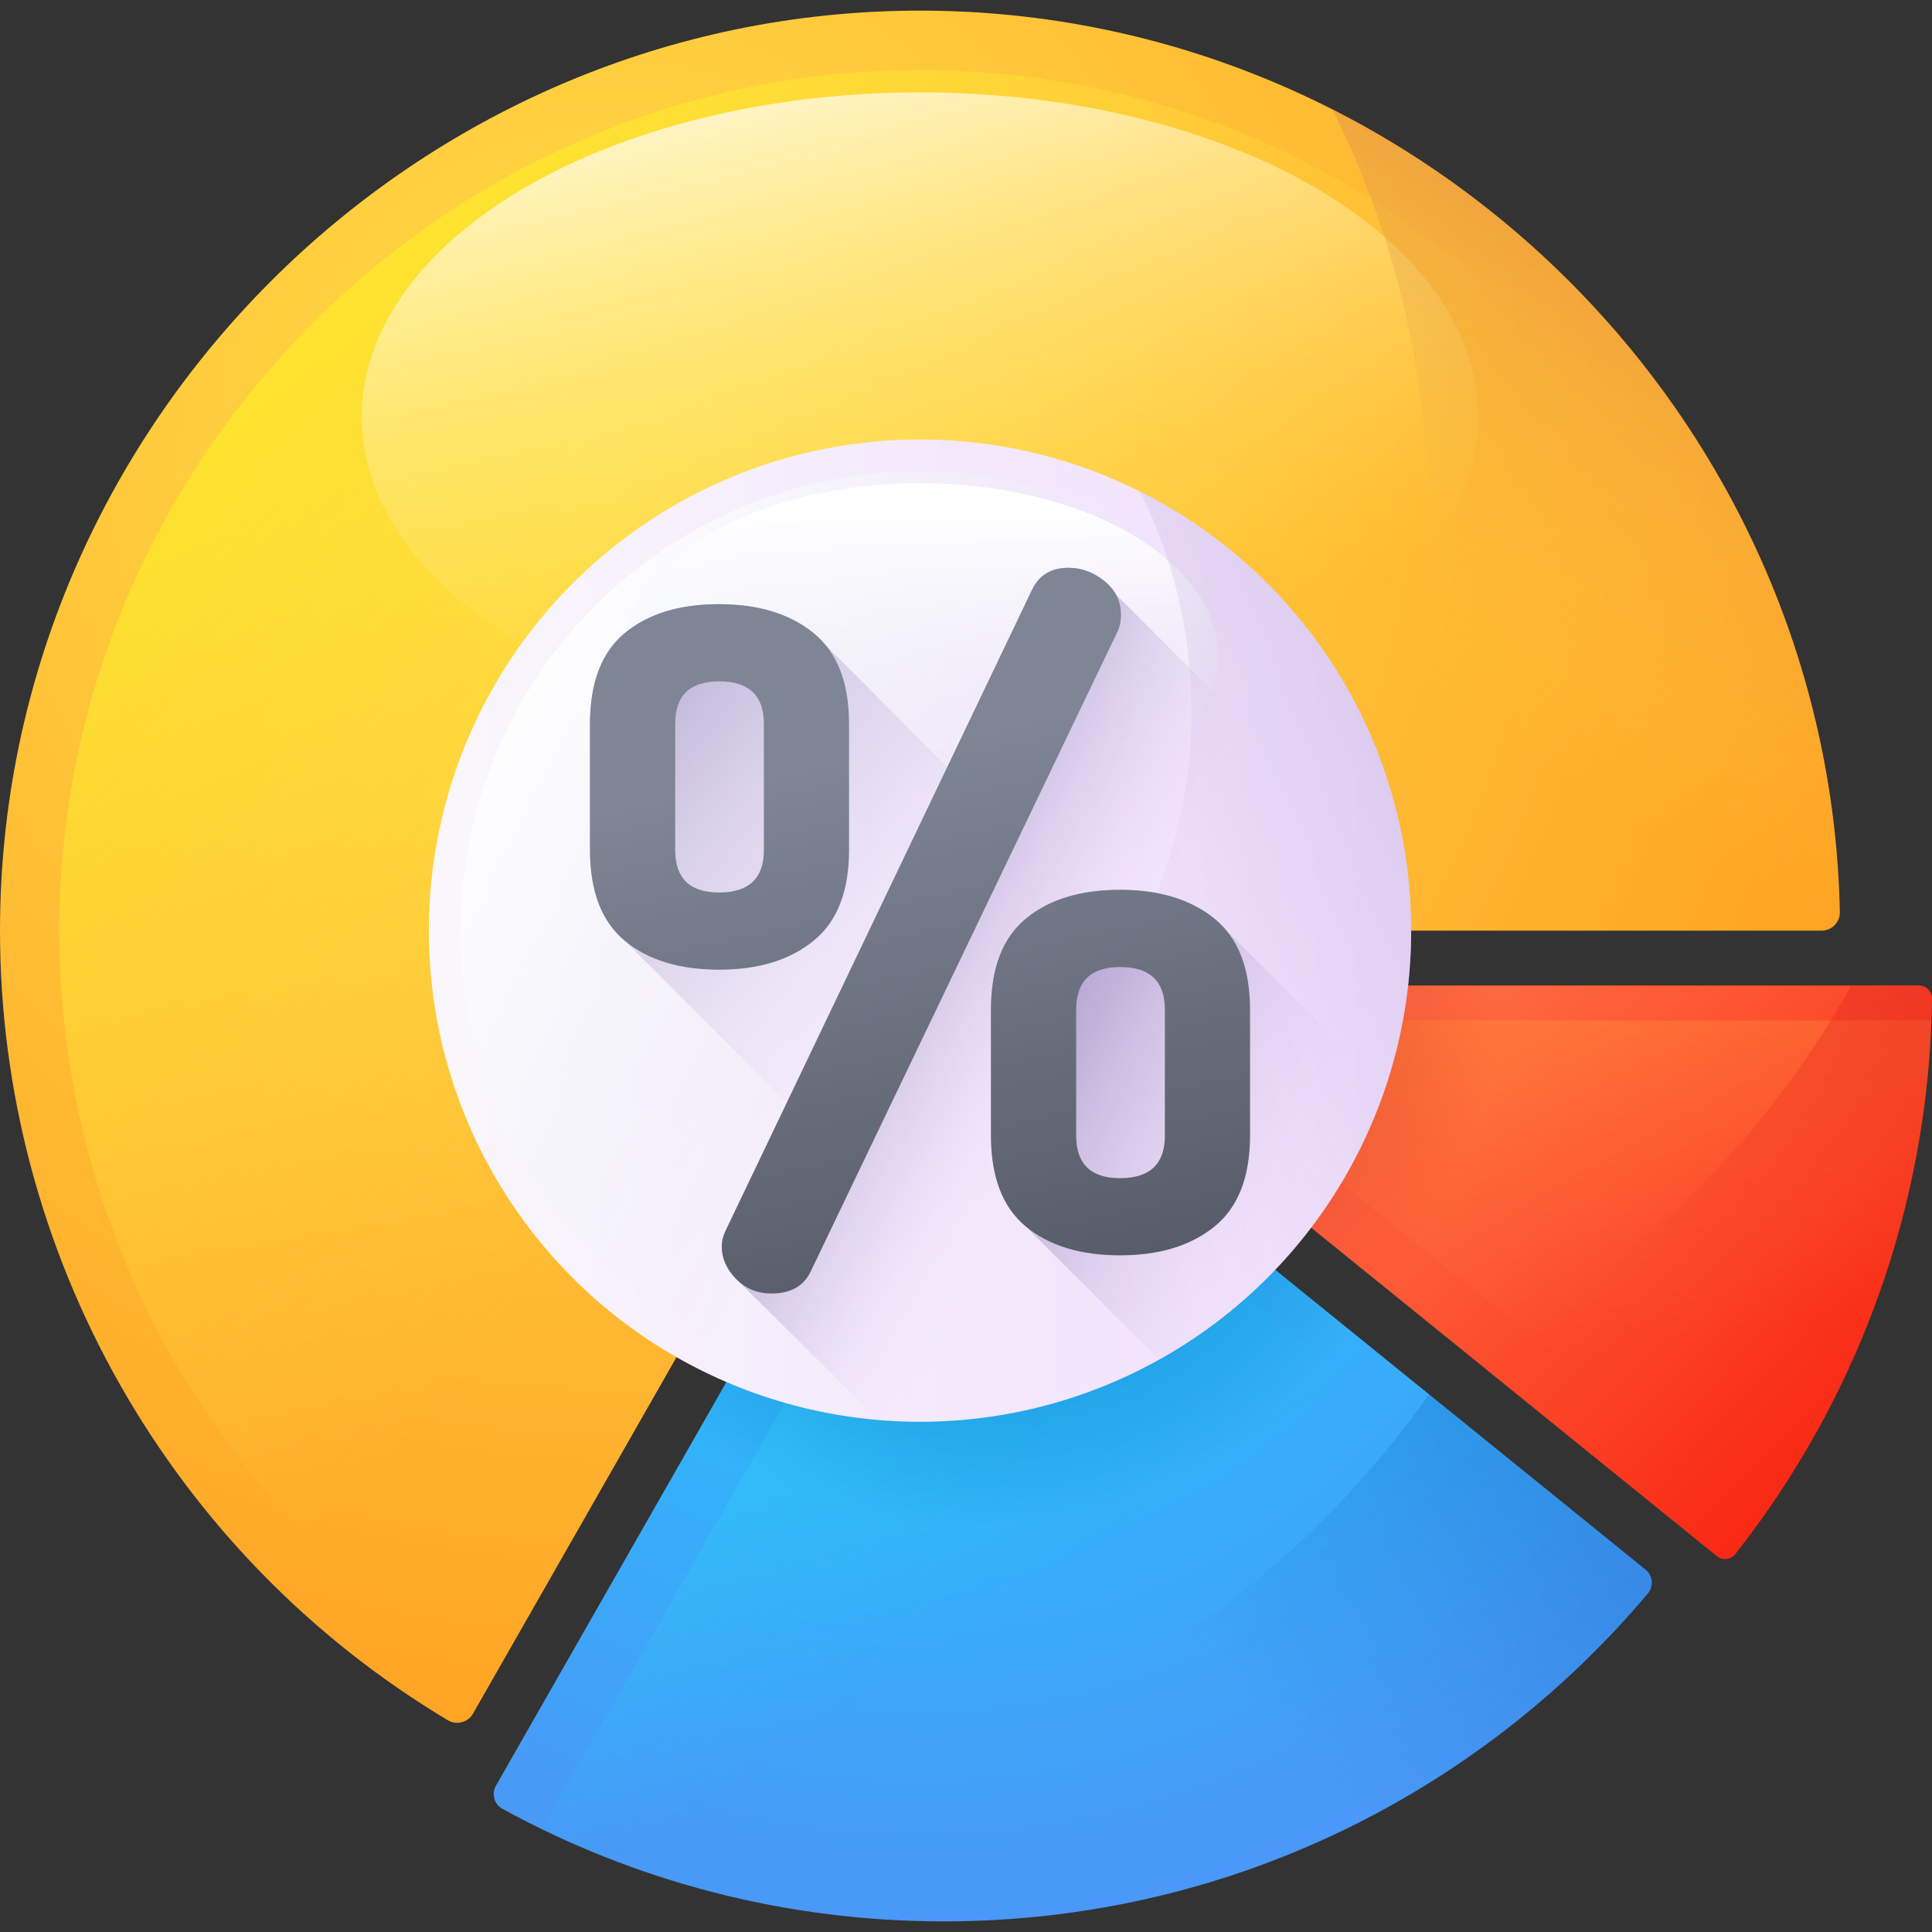
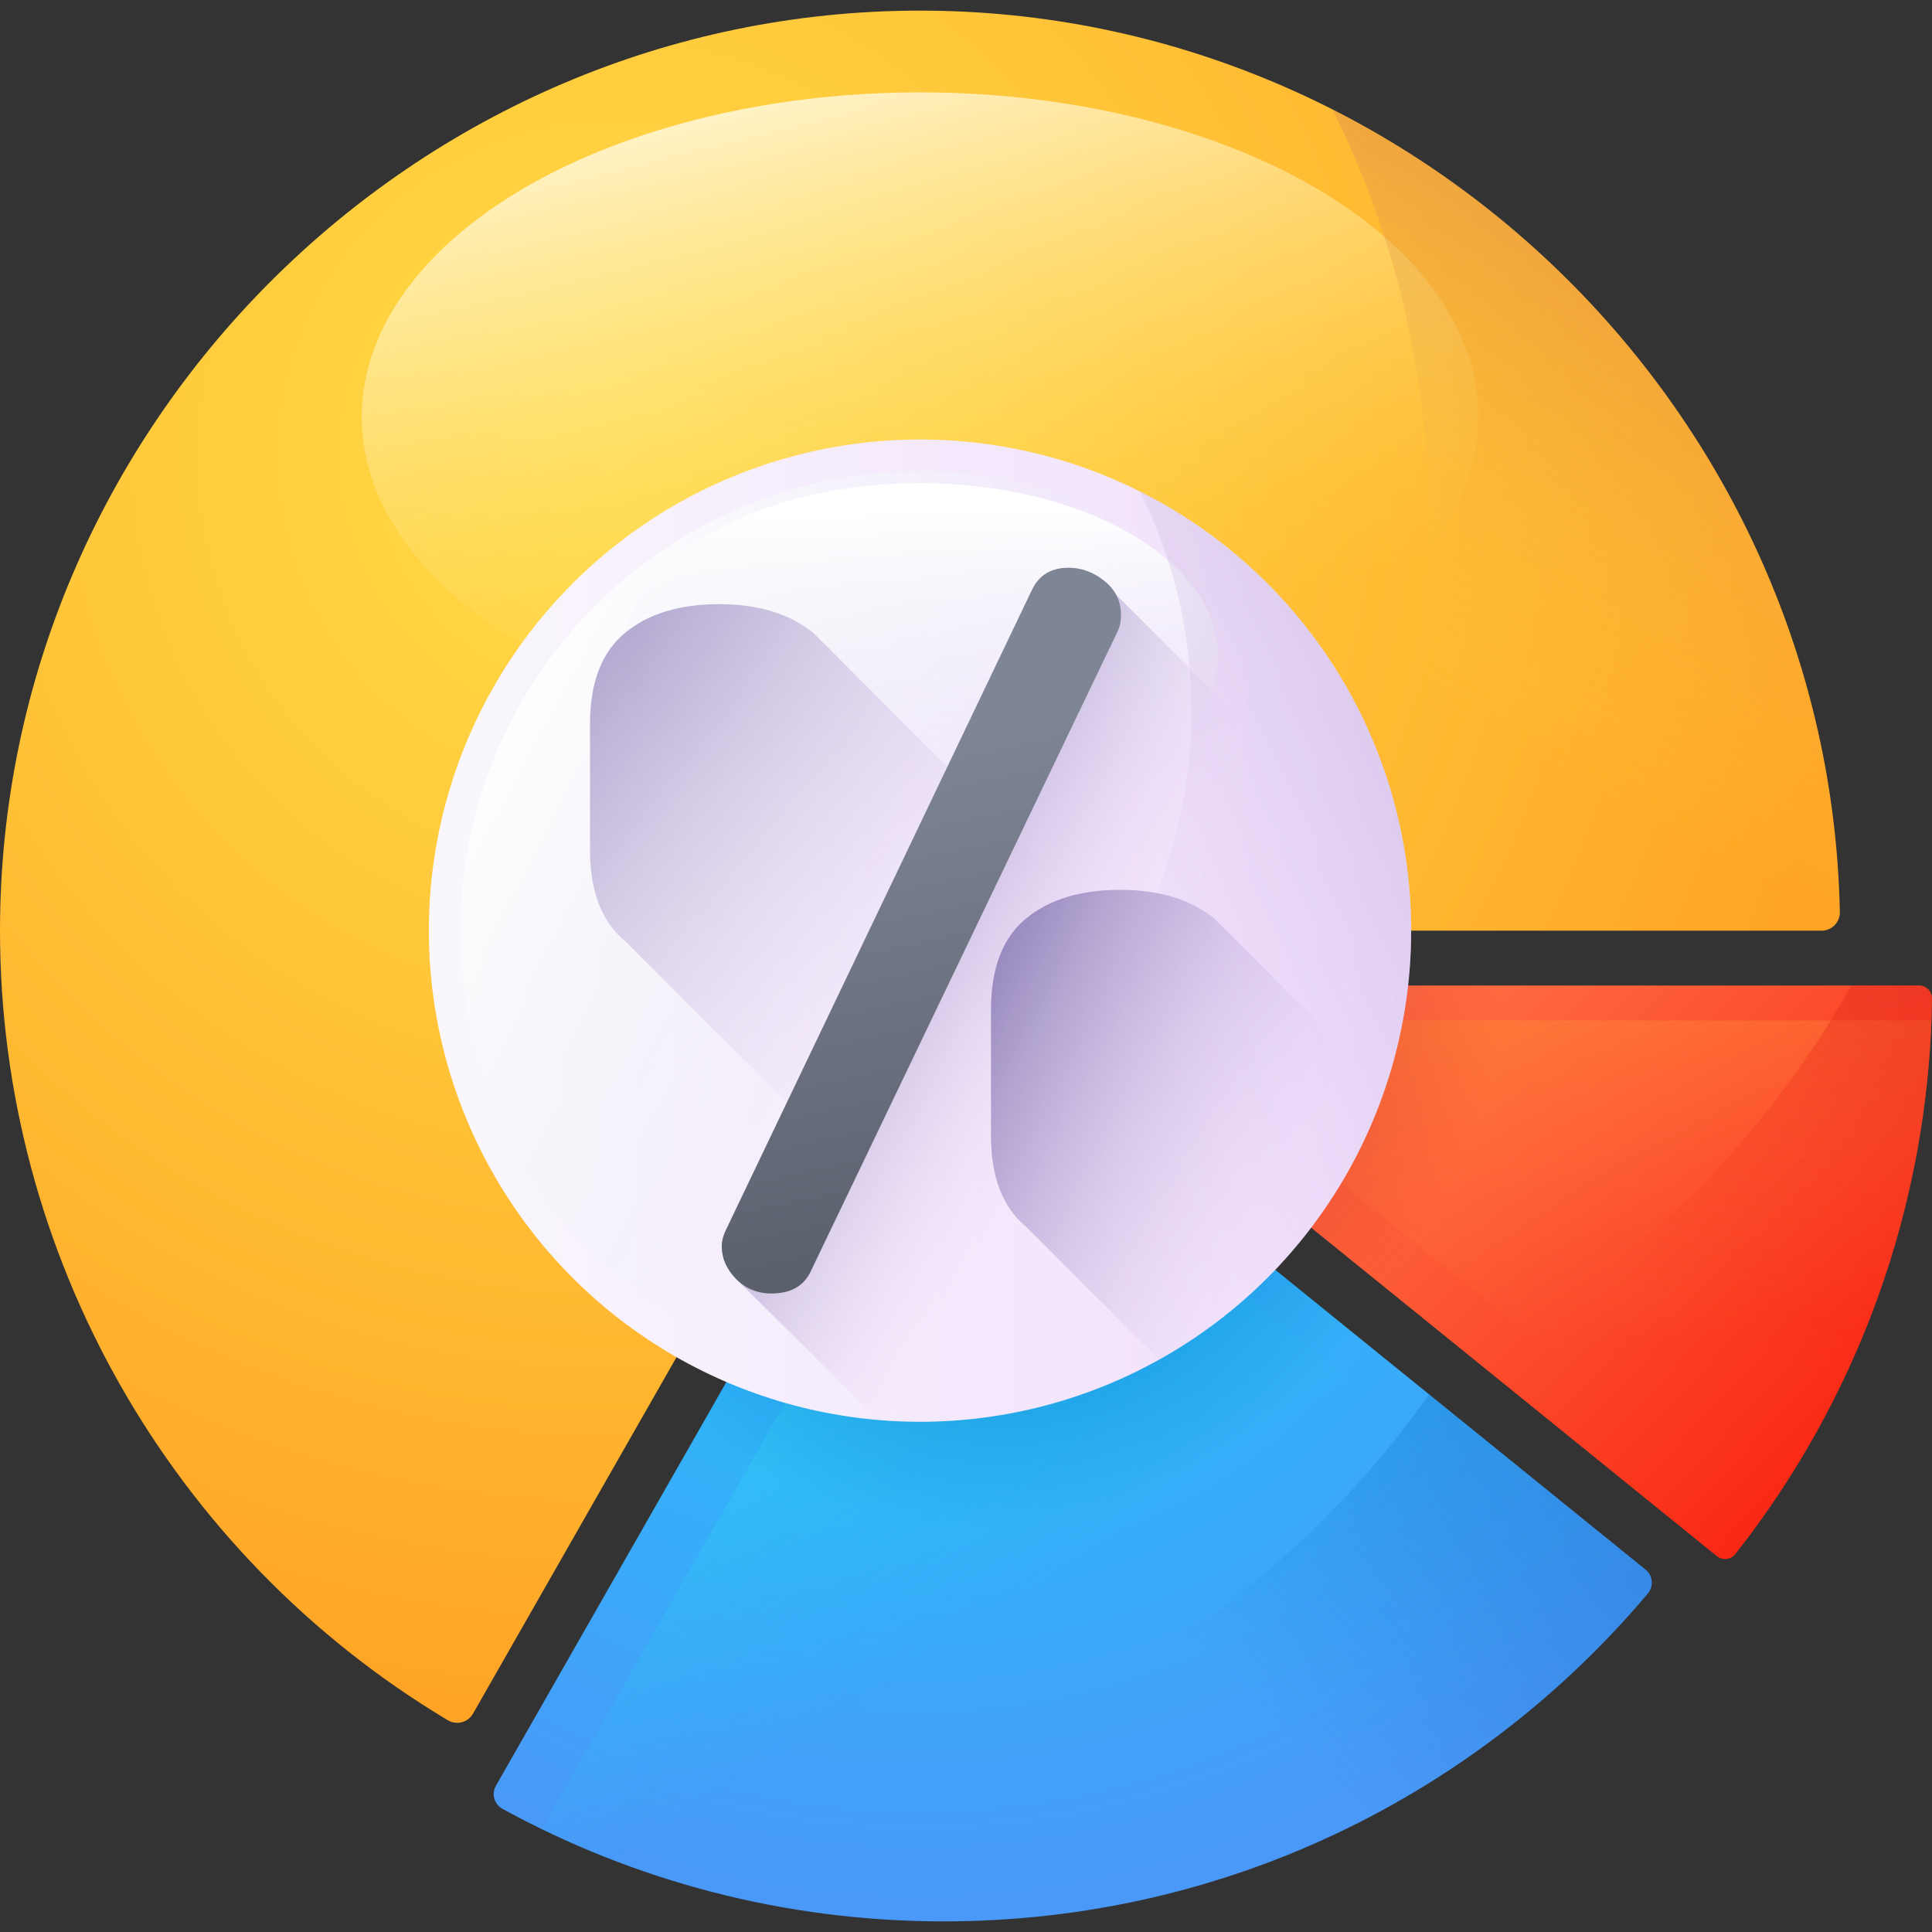
<svg xmlns="http://www.w3.org/2000/svg" xmlns:xlink="http://www.w3.org/1999/xlink" id="Capa_1" enable-background="new 0 0 510 510" height="512" viewBox="0 0 510 510" width="512">
  <rect x="0" y="0" width="510" height="510" fill="#333333" stroke="none" />
  <radialGradient id="SVGID_1_" cx="161.714" cy="120.347" gradientUnits="userSpaceOnUse" r="332.07">
    <stop offset="0" stop-color="#ffda45" />
    <stop offset=".304" stop-color="#ffce3e" />
    <stop offset=".856" stop-color="#ffae2b" />
    <stop offset="1" stop-color="#ffa425" />
  </radialGradient>
  <linearGradient id="SVGID_2_" gradientUnits="userSpaceOnUse" x1="242.404" x2="32.374" y1="245.628" y2="35.598">
    <stop offset="0" stop-color="#ffda45" stop-opacity="0" />
    <stop offset="1" stop-color="#fcee21" />
  </linearGradient>
  <linearGradient id="SVGID_3_" gradientUnits="userSpaceOnUse" x1="258.925" x2="214.763" y1="178.074" y2="-8.99">
    <stop offset="0" stop-color="#ffda45" stop-opacity="0" />
    <stop offset="1" stop-color="#fff" />
  </linearGradient>
  <linearGradient id="SVGID_4_" gradientUnits="userSpaceOnUse" x1="389.17" x2="520.486" y1="192.255" y2="-51.975">
    <stop offset="0" stop-color="#ffda45" stop-opacity="0" />
    <stop offset="1" stop-color="#b53759" />
  </linearGradient>
  <linearGradient id="SVGID_5_" gradientUnits="userSpaceOnUse" x1="381.846" x2="499.971" y1="253.987" y2="367.086">
    <stop offset="0" stop-color="#ff7044" />
    <stop offset="1" stop-color="#f92814" />
  </linearGradient>
  <linearGradient id="SVGID_6_" gradientUnits="userSpaceOnUse" x1="424.333" x2="391.66" y1="356.265" y2="170.281">
    <stop offset="0" stop-color="#ff7044" stop-opacity="0" />
    <stop offset="1" stop-color="#ffa425" />
  </linearGradient>
  <linearGradient id="SVGID_7_" gradientUnits="userSpaceOnUse" x1="445.705" x2="554.555" y1="345.765" y2="143.319">
    <stop offset="0" stop-color="#f92814" stop-opacity="0" />
    <stop offset="1" stop-color="#c1272d" />
  </linearGradient>
  <radialGradient id="SVGID_8_" cx="275.536" cy="256.977" gradientUnits="userSpaceOnUse" r="121.766">
    <stop offset="0" stop-color="#c1272d" />
    <stop offset=".505" stop-color="#c3272c" stop-opacity=".495" />
    <stop offset=".687" stop-color="#ca2729" stop-opacity=".313" />
    <stop offset=".817" stop-color="#d52724" stop-opacity=".183" />
    <stop offset=".921" stop-color="#e6281c" stop-opacity=".079" />
    <stop offset="1" stop-color="#f92814" stop-opacity="0" />
  </radialGradient>
  <radialGradient id="SVGID_9_" cx="242.863" cy="265.774" gradientUnits="userSpaceOnUse" r="241.633">
    <stop offset="0" stop-color="#18cffc" />
    <stop offset="1" stop-color="#4a98f7" />
  </radialGradient>
  <linearGradient id="SVGID_10_" gradientUnits="userSpaceOnUse" x1="267.106" x2="148.981" y1="423.52" y2="243.818">
    <stop offset="0" stop-color="#18cffc" stop-opacity="0" />
    <stop offset="1" stop-color="#65e1dc" />
  </linearGradient>
  <linearGradient id="SVGID_11_" gradientUnits="userSpaceOnUse" x1="305.949" x2="548.482" y1="423.438" y2="179.648">
    <stop offset="0" stop-color="#0469bc" stop-opacity="0" />
    <stop offset="1" stop-color="#0469bc" />
  </linearGradient>
  <radialGradient id="SVGID_12_" cx="257.296" cy="280.107" gradientUnits="userSpaceOnUse" r="123.214">
    <stop offset="0" stop-color="#0469bc" />
    <stop offset=".853" stop-color="#0469bc" stop-opacity=".147" />
    <stop offset="1" stop-color="#0469bc" stop-opacity="0" />
  </radialGradient>
  <linearGradient id="SVGID_13_" gradientUnits="userSpaceOnUse" x1="113.212" x2="372.514" y1="245.668" y2="245.668">
    <stop offset="0" stop-color="#f9f7fc" />
    <stop offset="1" stop-color="#f0ddfc" />
  </linearGradient>
  <linearGradient id="lg1">
    <stop offset="0" stop-color="#e9edf5" stop-opacity="0" />
    <stop offset="1" stop-color="#fff" />
  </linearGradient>
  <linearGradient id="SVGID_14_" gradientUnits="userSpaceOnUse" x1="245.174" x2="131.447" xlink:href="#lg1" y1="246.919" y2="185.343" />
  <linearGradient id="SVGID_15_" gradientUnits="userSpaceOnUse" x1="242.863" x2="242.863" xlink:href="#lg1" y1="206.711" y2="134.32" />
  <linearGradient id="lg2">
    <stop offset="0" stop-color="#f0ddfc" stop-opacity="0" />
    <stop offset=".289" stop-color="#c8b7e0" stop-opacity=".289" />
    <stop offset=".592" stop-color="#a595c8" stop-opacity=".592" />
    <stop offset=".84" stop-color="#8f81b8" stop-opacity=".84" />
    <stop offset="1" stop-color="#8779b3" />
  </linearGradient>
  <linearGradient id="SVGID_16_" gradientUnits="userSpaceOnUse" x1="257.404" x2="561.513" xlink:href="#lg2" y1="267.222" y2="116.424" />
  <linearGradient id="SVGID_17_" gradientUnits="userSpaceOnUse" x1="250.854" x2="105.711" xlink:href="#lg2" y1="268.455" y2="160.383" />
  <linearGradient id="SVGID_18_" gradientUnits="userSpaceOnUse" x1="289.446" x2="201.48" xlink:href="#lg2" y1="278.585" y2="232.088" />
  <linearGradient id="SVGID_19_" gradientUnits="userSpaceOnUse" x1="347.234" x2="239.79" xlink:href="#lg2" y1="315.883" y2="266.245" />
  <linearGradient id="lg3">
    <stop offset="0" stop-color="#7e8595" />
    <stop offset="1" stop-color="#555a66" />
  </linearGradient>
  <linearGradient id="SVGID_20_" gradientUnits="userSpaceOnUse" x1="189.944" x2="221.779" xlink:href="#lg3" y1="207.802" y2="356.086" />
  <linearGradient id="SVGID_21_" gradientUnits="userSpaceOnUse" x1="233.111" x2="264.947" xlink:href="#lg3" y1="198.534" y2="346.819" />
  <linearGradient id="SVGID_22_" gradientUnits="userSpaceOnUse" x1="275.655" x2="307.49" xlink:href="#lg3" y1="189.4" y2="337.686" />
  <path d="m242.863 245.668-118.002 206.693c-1.343 2.352-4.353 3.113-6.677 1.723-73.111-43.737-118.184-122.99-118.184-208.416 0-133.231 109.632-242.863 242.863-242.863 131.583 0 240.148 106.938 242.813 237.932.055 2.702-2.107 4.931-4.81 4.931z" fill="url(#SVGID_1_)" />
-   <path d="m242.863 245.668-112.677 197.367c-70.969-40.323-114.514-115.743-114.514-197.367 0-124.633 102.558-227.191 227.191-227.191s227.191 102.558 227.191 227.191z" fill="url(#SVGID_2_)" />
  <ellipse cx="242.863" cy="110.039" fill="url(#SVGID_3_)" rx="147.367" ry="85.658" />
  <path d="m351.732 28.892c16.233 32.575 25.384 69.298 25.384 108.166 0 39.043-9.228 75.926-25.598 108.61h134.208c0-1.896-.029-3.785-.073-5.671-.01-.412-.022-.823-.033-1.234-2.603-91.3-56.638-170.657-133.888-209.871z" fill="url(#SVGID_4_)" />
  <path d="m458.08 410.246c31.858-40.464 51.139-91.294 51.919-146.604.027-1.923-1.544-3.494-3.467-3.494h-226.894c-4.163 0-6.015 5.231-2.78 7.851l176.335 142.777c1.493 1.21 3.699.98 4.887-.53z" fill="url(#SVGID_5_)" />
  <path d="m509.847 269.377h-196.28c-4.163 0-6.015 5.231-2.78 7.851l153.718 124.465c26.964-37.521 43.499-83.036 45.342-132.316z" fill="url(#SVGID_6_)" />
  <path d="m506.532 260.148h-17.871c-9.087 16.343-20.217 31.888-33.416 46.271-19.831 21.61-42.676 38.799-67.296 51.531l65.242 52.826c1.493 1.209 3.699.98 4.888-.53 31.858-40.464 51.139-91.294 51.919-146.604.029-1.923-1.543-3.494-3.466-3.494z" fill="url(#SVGID_7_)" />
  <path d="m434.766 260.144c-2.89 38.843-17.292 74.469-39.823 103.473l-118.088-95.619c-3.23-2.614-1.382-7.854 2.777-7.854z" fill="url(#SVGID_8_)" />
  <path d="m246.538 268.846-115.637 202.563c-1.232 2.158-.433 4.89 1.747 6.084 34.578 18.934 74.264 29.703 116.466 29.703 74.582 0 141.3-33.629 185.85-86.539 1.602-1.903 1.358-4.743-.576-6.308l-181.234-146.746c-2.117-1.714-5.266-1.122-6.616 1.243z" fill="url(#SVGID_9_)" />
  <path d="m249.115 507.195c72.502 0 137.567-31.785 182.066-82.164l-170.487-138.041c-2.117-1.714-5.266-1.123-6.617 1.243l-111.077 194.577c32.063 15.604 68.058 24.385 106.115 24.385z" fill="url(#SVGID_10_)" />
-   <path d="m434.389 414.348-57.159-46.281c-45.422 64.381-120.375 106.436-205.157 106.436-13.972 0-27.671-1.161-41.021-3.357l-.15.263c-1.232 2.158-.433 4.89 1.747 6.084 34.578 18.934 74.264 29.702 116.466 29.702 74.582 0 141.3-33.629 185.85-86.539 1.602-1.903 1.357-4.743-.576-6.308z" fill="url(#SVGID_11_)" />
+   <path d="m434.389 414.348-57.159-46.281c-45.422 64.381-120.375 106.436-205.157 106.436-13.972 0-27.671-1.161-41.021-3.357l-.15.263c-1.232 2.158-.433 4.89 1.747 6.084 34.578 18.934 74.264 29.702 116.466 29.702 74.582 0 141.3-33.629 185.85-86.539 1.602-1.903 1.357-4.743-.576-6.308" fill="url(#SVGID_11_)" />
  <path d="m385.556 374.801c-35.211 38.881-86.106 63.31-142.693 63.31-29.494 0-57.429-6.635-82.411-18.486l86.081-150.786c1.357-2.362 4.499-2.953 6.623-1.232z" fill="url(#SVGID_12_)" />
  <circle cx="242.863" cy="245.668" fill="url(#SVGID_13_)" r="129.651" />
  <circle cx="242.863" cy="245.668" fill="url(#SVGID_14_)" r="121.284" />
  <ellipse cx="242.863" cy="173.263" fill="url(#SVGID_15_)" rx="78.671" ry="45.728" />
  <path d="m300.86 129.691c8.744 17.452 13.673 37.147 13.673 57.996 0 71.604-58.047 129.651-129.65 129.651-20.849 0-40.544-4.929-57.997-13.673 21.287 42.485 65.222 71.654 115.977 71.654 71.604 0 129.65-58.046 129.65-129.65 0-50.756-29.169-94.691-71.653-115.978z" fill="url(#SVGID_16_)" />
  <path d="m356.183 308.676c-15.444 27.747-40.791 49.211-71.252 59.653l-77.234-77.234c-24.04-24.04-42.651-42.638-42.751-42.739-6.132-5.064-9.199-13.069-9.199-24.002v-33.251c0-10.92 3.066-18.925 9.199-24.002 6.132-5.077 14.426-7.615 24.869-7.615 10.367 0 18.674 2.538 24.932 7.615l35.324 35.362z" fill="url(#SVGID_17_)" />
  <path d="m372.507 245.668c0 22.871-5.919 44.36-16.324 63.009-15.444 27.747-40.791 49.211-71.252 59.653-13.195 4.536-27.345 6.987-42.073 6.987-3.694 0-7.351-.151-10.958-.465l-37.624-37.272c-2.501-2.576-3.745-5.429-3.745-8.545 0-1.408.377-2.89 1.144-4.449l16.022-33.49 42.374-88.632 22.343-46.722c1.835-3.896 5.052-5.856 9.664-5.856 3.431 0 6.597 1.169 9.488 3.519 1.294 1.043 2.287 2.237 3.003 3.531l77.448 77.46c.327 3.719.49 7.476.49 11.272z" fill="url(#SVGID_18_)" />
  <path d="m320.601 242.507c-6.253-5.072-14.563-7.611-24.929-7.611-10.451 0-18.742 2.54-24.875 7.611-6.133 5.075-9.199 13.077-9.199 24.003v33.254c0 10.929 3.066 18.932 9.199 24.003.101.084 14.916 14.892 35.178 35.153 21.046-11.749 38.488-29.178 50.213-50.244 3.739-6.7 6.887-13.772 9.401-21.138z" fill="url(#SVGID_19_)" />
-   <path d="m224.128 224.357v-33.254c0-10.926-3.128-18.928-9.378-24.003-6.253-5.072-14.563-7.611-24.929-7.611-10.451 0-18.742 2.54-24.875 7.611-6.133 5.075-9.199 13.077-9.199 24.003v33.254c0 10.929 3.066 18.932 9.199 24.003 6.133 5.075 14.424 7.611 24.875 7.611 10.365 0 18.676-2.536 24.929-7.611 6.25-5.071 9.378-13.074 9.378-24.003zm-22.481 0c0 7.493-3.944 11.24-11.826 11.24-7.728 0-11.593-3.747-11.593-11.24v-33.254c0-7.494 3.865-11.24 11.593-11.24 7.882 0 11.826 3.747 11.826 11.24z" fill="url(#SVGID_20_)" />
  <path d="m295.905 162.299c0-3.589-1.445-6.557-4.336-8.898-2.891-2.342-6.056-3.512-9.492-3.512-4.603 0-7.823 1.954-9.66 5.854l-80.738 168.844c-.769 1.563-1.148 3.044-1.148 4.449 0 3.121 1.251 5.972 3.754 8.548 2.503 2.575 5.631 3.863 9.385 3.863 5.057 0 8.507-1.954 10.352-5.854l80.964-168.844c.611-1.248.919-2.73.919-4.45z" fill="url(#SVGID_21_)" />
-   <path d="m320.6 242.507c-6.253-5.072-14.562-7.611-24.929-7.611-10.451 0-18.742 2.54-24.875 7.611-6.132 5.075-9.198 13.077-9.198 24.003v33.253c0 10.93 3.066 18.933 9.198 24.004 6.133 5.075 14.424 7.61 24.875 7.61 10.367 0 18.676-2.535 24.929-7.61 6.251-5.072 9.379-13.074 9.379-24.004v-33.253c0-10.926-3.129-18.929-9.379-24.003zm-13.103 57.256c0 7.495-3.944 11.241-11.826 11.241-7.728 0-11.593-3.747-11.593-11.241v-33.253c0-7.493 3.865-11.241 11.593-11.241 7.882 0 11.826 3.748 11.826 11.241z" fill="url(#SVGID_22_)" />
</svg>